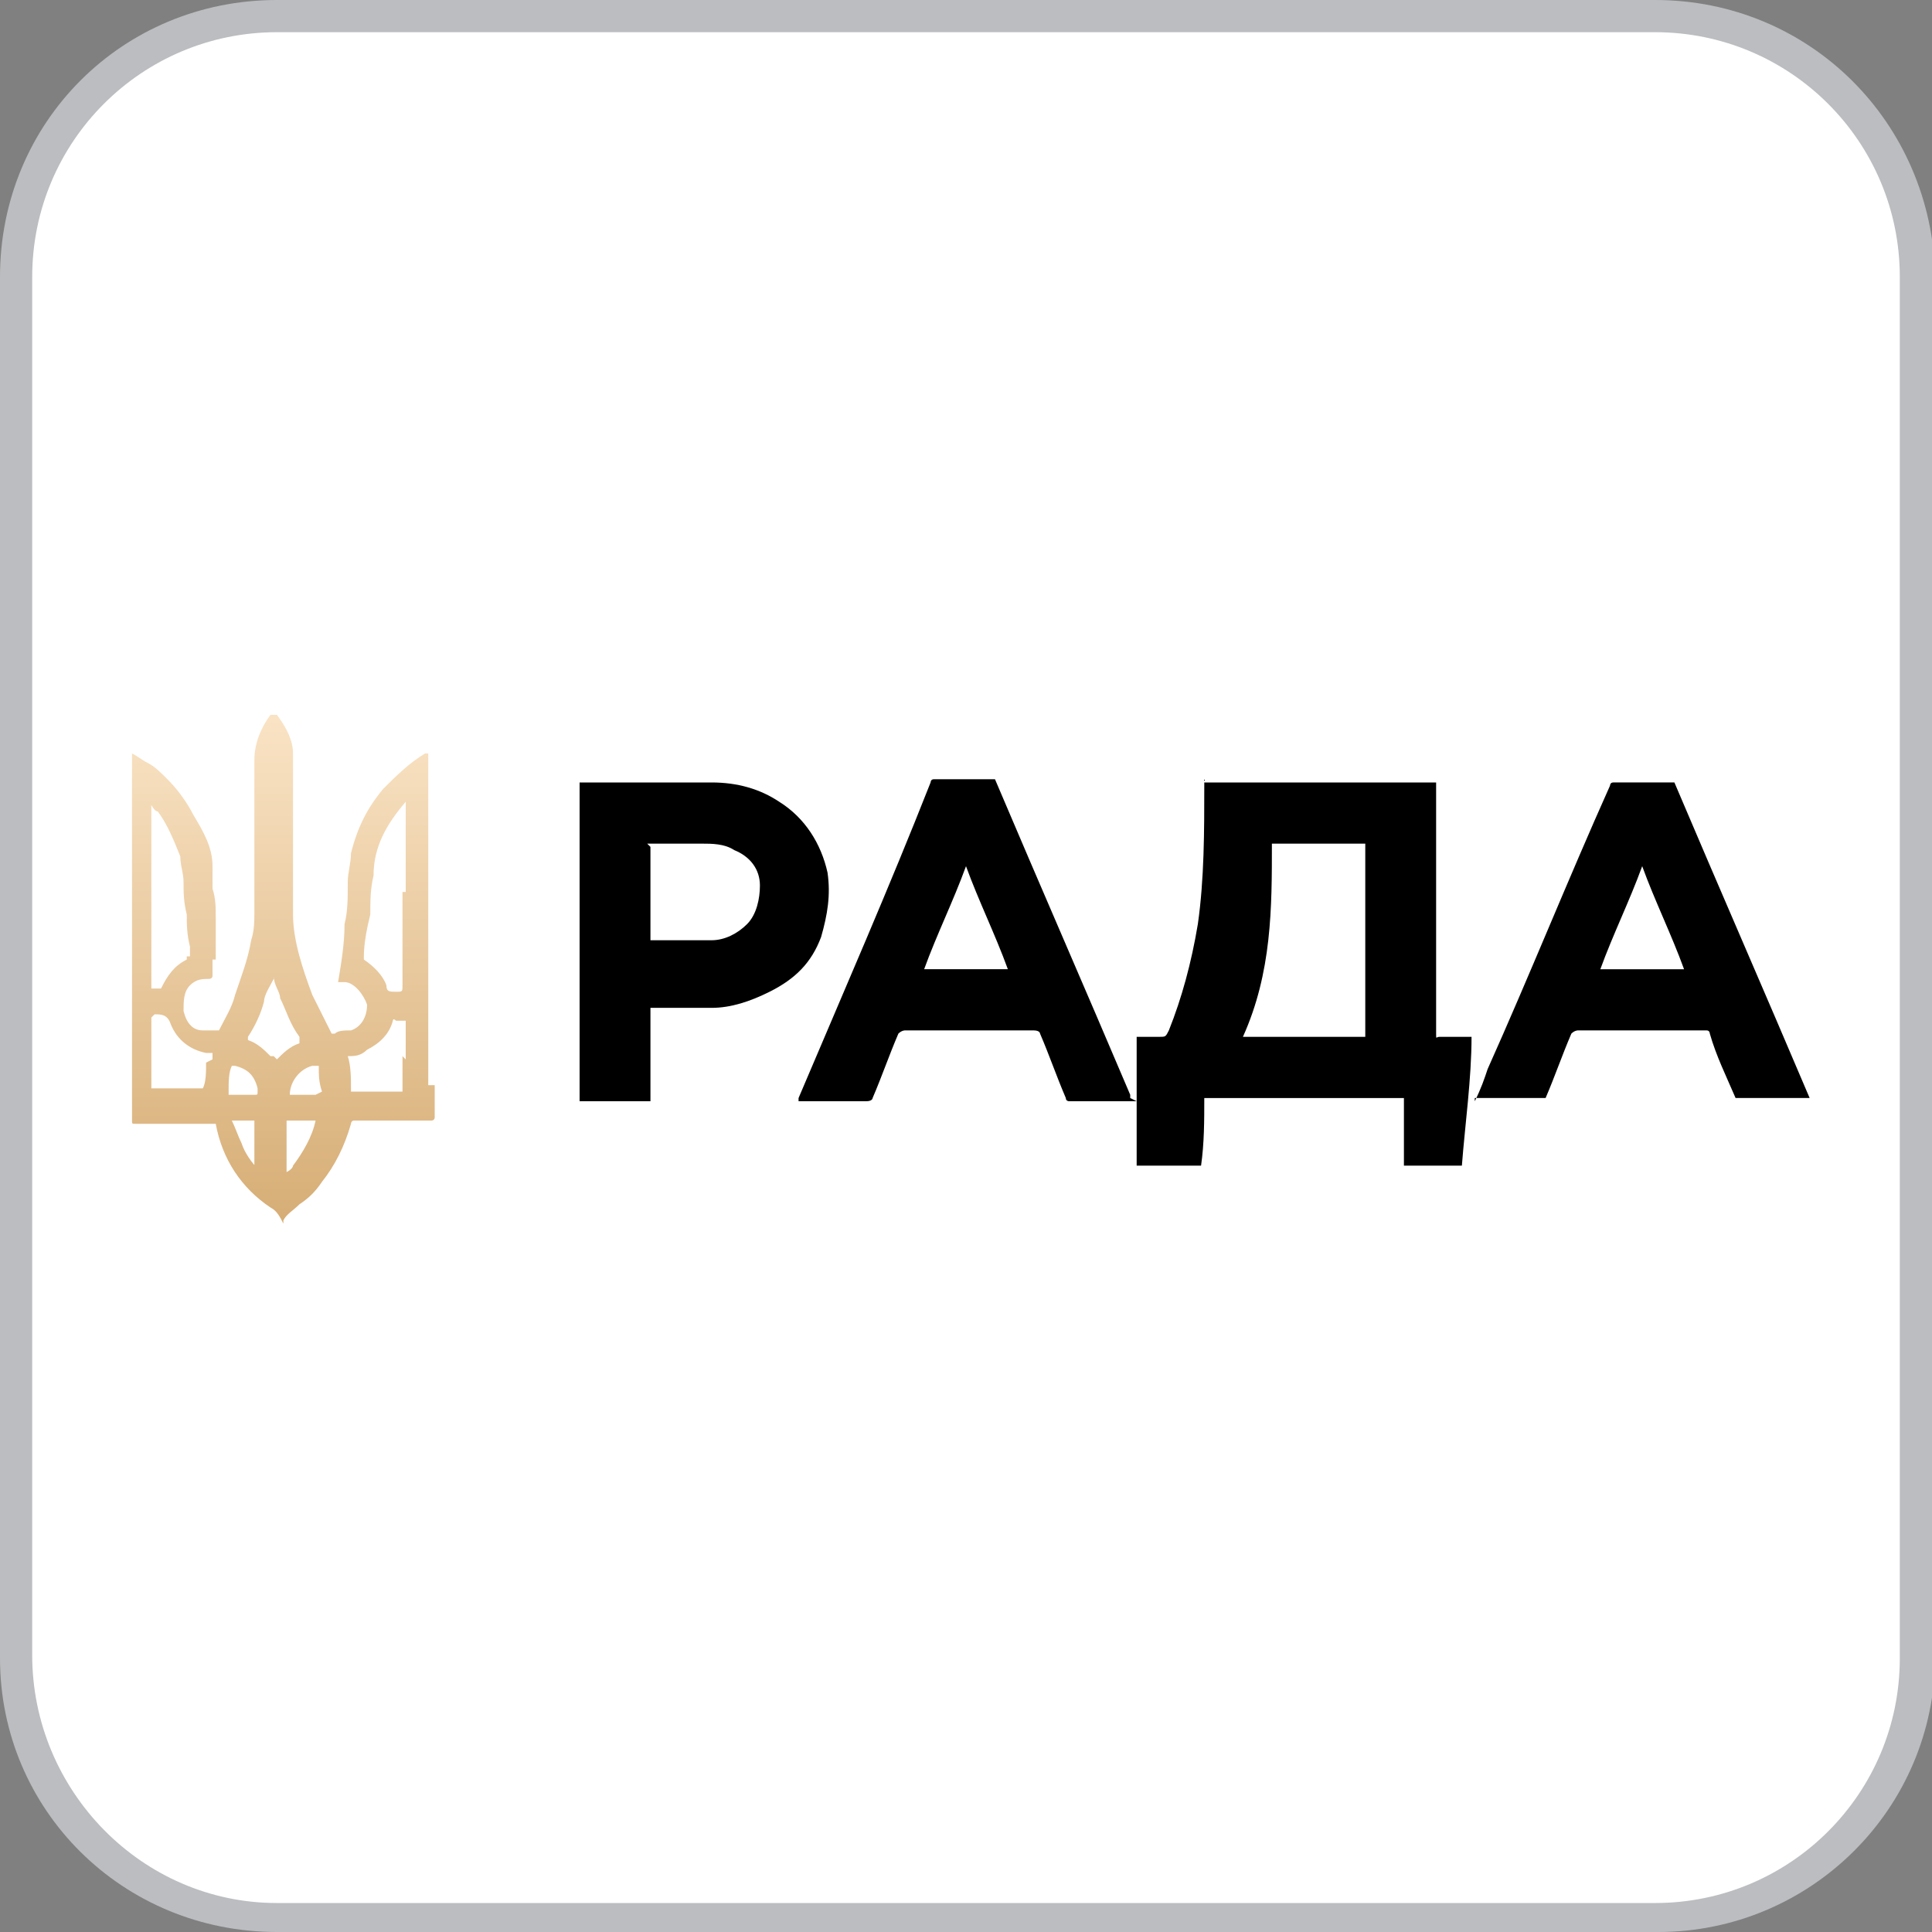
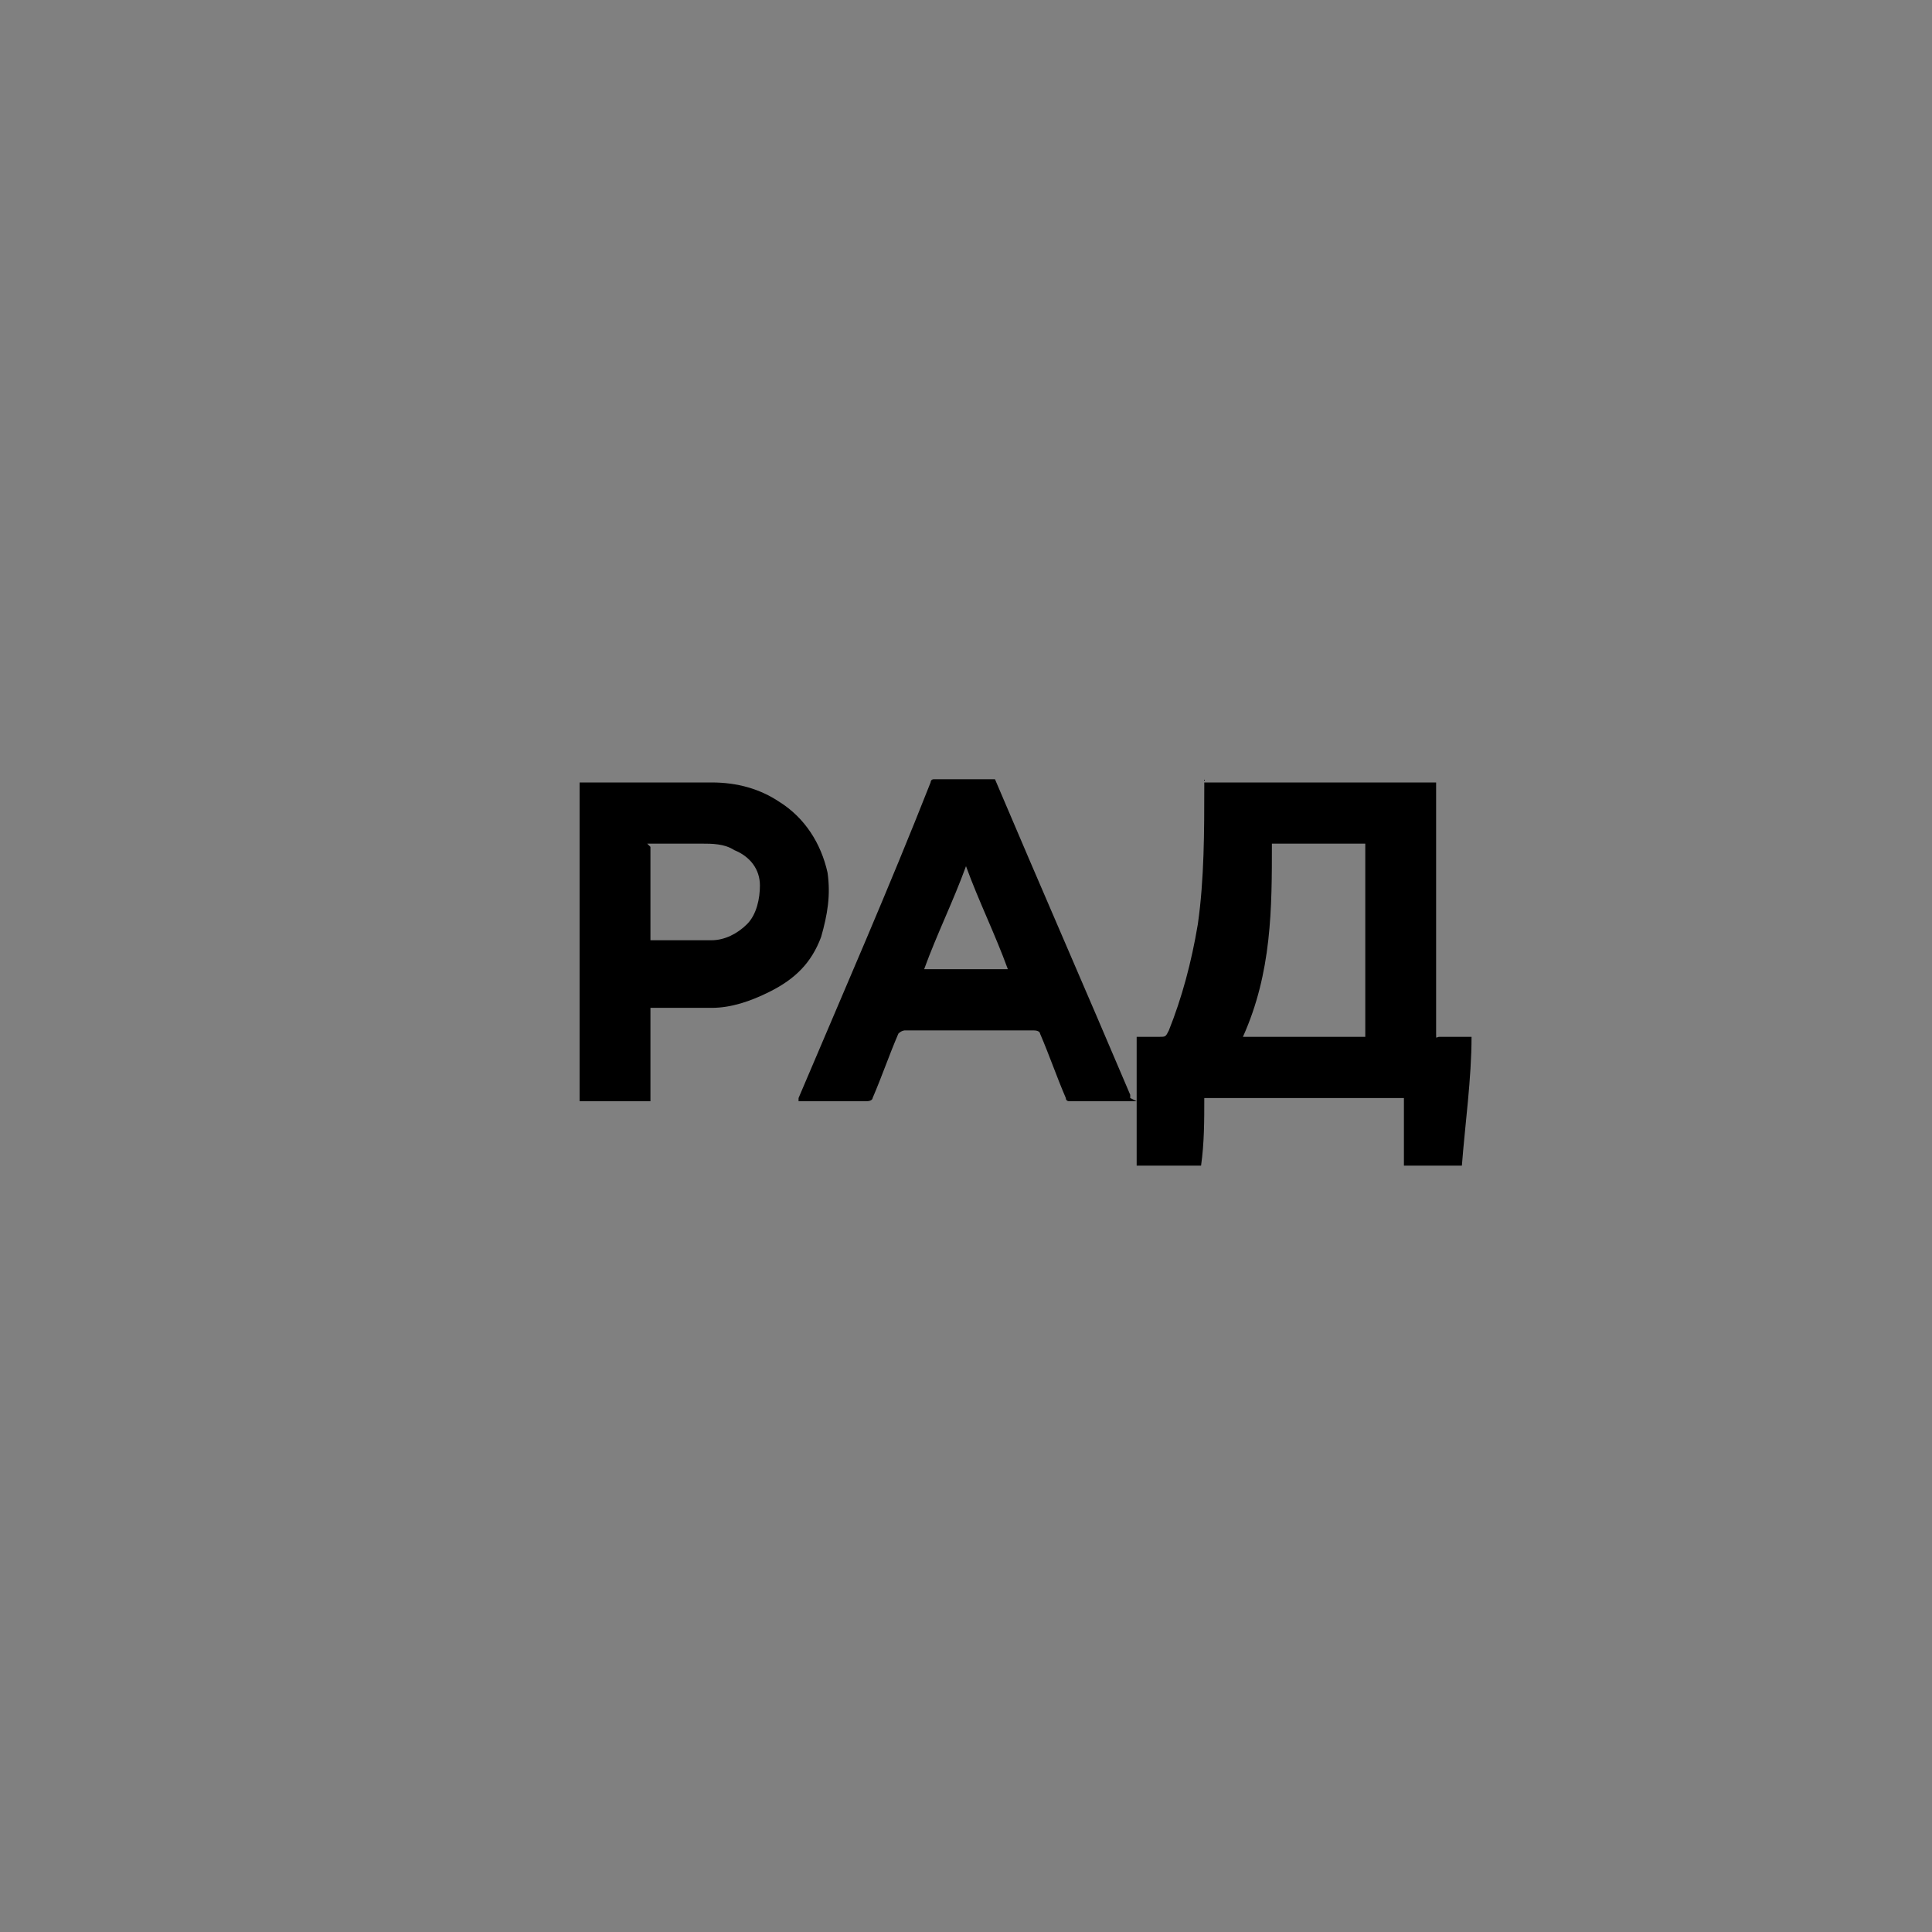
<svg xmlns="http://www.w3.org/2000/svg" width="21.2mm" height="21.2mm" version="1.1" viewBox="0 0 60 60">
  <rect x="0" y="0" width="60" height="60" fill="#808080" stroke="none" />
  <defs>
    <style>
      .cls-1 {
        fill: #fff;
      }

      .cls-2 {
        fill: #bbbdc0;
      }

      .cls-3 {
        fill: url(#linear-gradient);
      }
    </style>
    <linearGradient id="linear-gradient" x1="8.5" y1="38" x2="8.5" y2="22" gradientUnits="userSpaceOnUse">
      <stop offset="0" stop-color="#d6ad75" />
      <stop offset="1" stop-color="#fae4c6" />
    </linearGradient>
  </defs>
  <g>
    <g id="Layer_1">
-       <path class="cls-2" d="M51.4,0H8.6C3.8,0,0,3.8,0,8.6v42.9c0,4.7,3.8,8.5,8.6,8.5h42.9c4.7,0,8.6-3.8,8.6-8.6V8.6C60,3.8,56.2,0,51.4,0Z" />
-       <path class="cls-1" d="M51.4,1c4.2,0,7.6,3.4,7.6,7.6v42.9c0,4.2-3.4,7.6-7.6,7.6H8.6c-4.2,0-7.6-3.5-7.6-7.7V8.6C1,4.4,4.4,1,8.6,1h42.8" />
      <g>
-         <path class="cls-3" d="M13.3,33.7c0-2,0-4,0-5.9,0,0,0,0,0,0,0-1.5,0-2.9,0-4.4,0,0,0,0,0,0,0,0,0,0-.1,0-.5.3-.9.7-1.3,1.1-.5.6-.8,1.2-1,2,0,.3-.1.6-.1.9,0,0,0,0,0,.1,0,.4,0,.8-.1,1.2,0,.6-.1,1.2-.2,1.8,0,0,0,0,0,0,0,0,.2,0,.2,0,.3,0,.6.4.7.7,0,.4-.2.7-.5.8-.2,0-.4,0-.5.1,0,0,0,0-.1,0-.2-.4-.4-.8-.6-1.2-.3-.8-.6-1.7-.6-2.5,0,0,0-.1,0-.2,0-.5,0-1.1,0-1.6,0-.5,0-1,0-1.5,0-.1,0-.3,0-.4,0-.4,0-.9,0-1.3,0-.4-.2-.8-.5-1.2,0,0-.1,0-.2,0-.3.4-.5.9-.5,1.4,0,.3,0,.7,0,1,0,.4,0,.9,0,1.3,0,.4,0,.7,0,1.1,0,.4,0,.9,0,1.3,0,.3,0,.6-.1.9-.1.6-.3,1.1-.5,1.7-.1.4-.3.7-.5,1.1,0,0,0,0-.1,0-.1,0-.2,0-.4,0-.3,0-.5-.2-.6-.6,0-.3,0-.6.2-.8.2-.2.4-.2.6-.2,0,0,.1,0,.1-.1,0-.2,0-.4,0-.6-.3,0-.5,0-.8,0,0,0,0,0,0,.1-.4.2-.6.5-.8.9,0,0,0,0,0,0-.1,0-.2,0-.3,0,0,0,0,0,0,0,0,0,0,0,0,0,0-.9,0-1.7,0-2.6,0,0,0,0,0-.1,0-1,0-1.9,0-2.9,0,0,0,0,0-.1,0,0,.1.2.2.2.3.4.5.9.7,1.4,0,.3.1.5.1.8,0,.3,0,.6.1,1,0,.3,0,.6.1,1,0,.1,0,.3,0,.4.3,0,.5,0,.8,0,0-.2,0-.3,0-.5,0-.3,0-.5,0-.8,0-.3,0-.6-.1-.9,0-.2,0-.5,0-.7,0-.6-.3-1.1-.6-1.6-.2-.4-.5-.8-.8-1.1-.2-.2-.4-.4-.6-.5-.2-.1-.3-.2-.5-.3,0,0,0,0,0,.1,0,1.4,0,2.9,0,4.3,0,.1,0,.2,0,.4,0,2.2,0,4.4,0,6.6,0,.1,0,.1.1.1.8,0,1.6,0,2.4,0,0,0,.1,0,.1,0,.2,1.1.8,2,1.7,2.6.2.1.3.3.4.5h0c0,0,0,0,0-.1.1-.2.3-.3.5-.5.3-.2.5-.4.7-.7.4-.5.7-1.1.9-1.8,0,0,0-.1.1-.1.8,0,1.6,0,2.4,0,0,0,.1,0,.1-.1,0-.3,0-.6,0-1ZM6.4,33c0,.3,0,.6-.1.8,0,0,0,0,0,0-.5,0-1.1,0-1.6,0,0,0,0,0,0,0,0-.4,0-.7,0-1.1h0c0-.4,0-.7,0-1.1,0,0,0,0,.1-.1.2,0,.4,0,.5.3.2.5.6.8,1.1.9,0,0,.2,0,.2,0,0,0,0,.2,0,.2ZM7.1,33.9c0-.3,0-.6.1-.8,0,0,0,0,.1,0,.4.1.6.3.7.7,0,0,0,0,0,.1,0,.1,0,.1-.1.1-.1,0-.3,0-.4,0-.1,0-.3,0-.4,0,0,0,0,0,0,0ZM8.1,36.4c-.3-.3-.5-.6-.6-.9-.1-.2-.2-.5-.3-.7,0,0,0,0,0,0,.2,0,.5,0,.7,0,0,0,0,0,0,0,0,.5,0,1.1,0,1.6ZM8.5,32.8c0,0,0,0-.1,0-.2-.2-.4-.4-.7-.5,0,0,0,0,0-.1.2-.3.4-.7.5-1.1,0-.2.2-.5.3-.7,0,0,0,0,0-.1,0,.3.2.5.2.7.2.4.3.8.6,1.2,0,.1,0,.1,0,.2-.3.1-.5.3-.7.5ZM9.8,34.8c-.1.5-.4,1-.7,1.4,0,0,0,.1-.2.2,0-.3,0-.5,0-.8,0-.3,0-.5,0-.8,0,0,0,0,0,0,.3,0,.5,0,.8,0,0,0,0,0,0,0ZM9.8,34c-.1,0-.3,0-.4,0-.1,0-.3,0-.4,0,0,0,0,0,0,0,0-.4.3-.8.7-.9,0,0,.1,0,.2,0,0,.3,0,.5.1.8,0,0,0,0,0,0ZM12.5,32.8h0c0,.4,0,.7,0,1.1,0,0,0,0,0,0-.5,0-1.1,0-1.6,0,0,0,0,0,0-.1,0-.3,0-.7-.1-1,0,0,0,0,0,0,.2,0,.4,0,.6-.2.4-.2.7-.5.8-.9,0,0,0-.1.1,0,.1,0,.2,0,.3,0,0,0,0,.2,0,.3,0,.3,0,.6,0,.9ZM12.5,27.7c0,1,0,1.9,0,2.9,0,.2,0,.2-.2.2-.2,0-.3,0-.3-.2-.1-.3-.4-.6-.7-.8,0,0,0,0,0-.1,0-.4.1-.9.2-1.3,0-.4,0-.8.1-1.2,0-.9.4-1.6,1-2.3h0c0,1,0,1.8,0,2.7,0,0,0,0,0,.1.2,0,.3,0,.5,0-.2,0-.3,0-.5,0Z" />
        <g>
          <path d="M37.4,24.3h7.2c0,2.7,0,5.2,0,7.8,0,.2,0,.1.1.1.3,0,.6,0,.9,0,0,0,0,0,.1,0,0,1.3-.2,2.7-.3,4h-1.8v-2.1h-6.2c0,.7,0,1.4-.1,2.1h-2v-4c.2,0,.5,0,.7,0,.2,0,.2,0,.3-.2.4-1,.7-2.1.9-3.3.2-1.4.2-2.9.2-4.3,0,0,0,0,0-.2ZM38.6,32.2h3.8v-6h-2.9c0,2,0,4-.9,6Z" />
-           <path d="M45.8,34.2c.2-.4.3-.7.4-1,1.3-2.9,2.5-5.9,3.8-8.8,0,0,0-.1.1-.1.6,0,1.2,0,1.8,0,0,0,.1,0,.1,0,1.4,3.3,2.8,6.5,4.2,9.8,0,0,0,0,0,0,0,0,0,0-.1,0-.7,0-1.4,0-2.1,0,0,0-.1,0-.1,0-.3-.7-.6-1.3-.8-2,0,0,0-.1-.1-.1-1.3,0-2.6,0-4,0,0,0-.1,0-.2.1-.3.7-.5,1.3-.8,2,0,0,0,0-.1,0-.7,0-1.4,0-2.1,0,0,0,0,0,0,0ZM49.7,30.1h2.6c-.4-1.1-.9-2.1-1.3-3.2-.4,1.1-.9,2.1-1.3,3.2Z" />
          <path d="M35.3,34.2c0,0-.2,0-.2,0-.6,0-1.3,0-1.9,0,0,0-.1,0-.1-.1-.3-.7-.5-1.3-.8-2,0,0,0-.1-.2-.1-1.3,0-2.6,0-4,0,0,0-.1,0-.2.1-.3.7-.5,1.3-.8,2,0,0,0,.1-.2.1-.7,0-1.3,0-2,0,0,0,0,0-.1,0,0,0,0,0,0-.1,1.4-3.3,2.8-6.5,4.1-9.8,0,0,0-.1.1-.1.6,0,1.2,0,1.8,0,0,0,.1,0,.1,0,1.4,3.3,2.8,6.5,4.2,9.8,0,0,0,0,0,.1ZM30,26.9s0,0,0,0c-.4,1.1-.9,2.1-1.3,3.2h2.6c-.4-1.1-.9-2.1-1.3-3.2Z" />
          <path d="M20.2,31.2v3h-2.2v-9.9s0,0,0,0c1.4,0,2.7,0,4.1,0,.8,0,1.5.2,2.1.6.8.5,1.3,1.3,1.5,2.2.1.7,0,1.3-.2,2-.3.8-.8,1.3-1.6,1.7-.6.3-1.2.5-1.8.5-.6,0-1.3,0-1.9,0,0,0,0,0-.1,0ZM20.2,26.3c0,0,0,0,0,.1,0,.5,0,1,0,1.4,0,.5,0,.9,0,1.4,0,0,0,0,0,0,.6,0,1.3,0,1.9,0,.4,0,.8-.2,1.1-.5.3-.3.4-.8.4-1.2,0-.5-.3-.9-.8-1.1-.3-.2-.7-.2-1-.2-.5,0-1,0-1.6,0,0,0,0,0-.1,0Z" />
        </g>
      </g>
    </g>
  </g>
</svg>